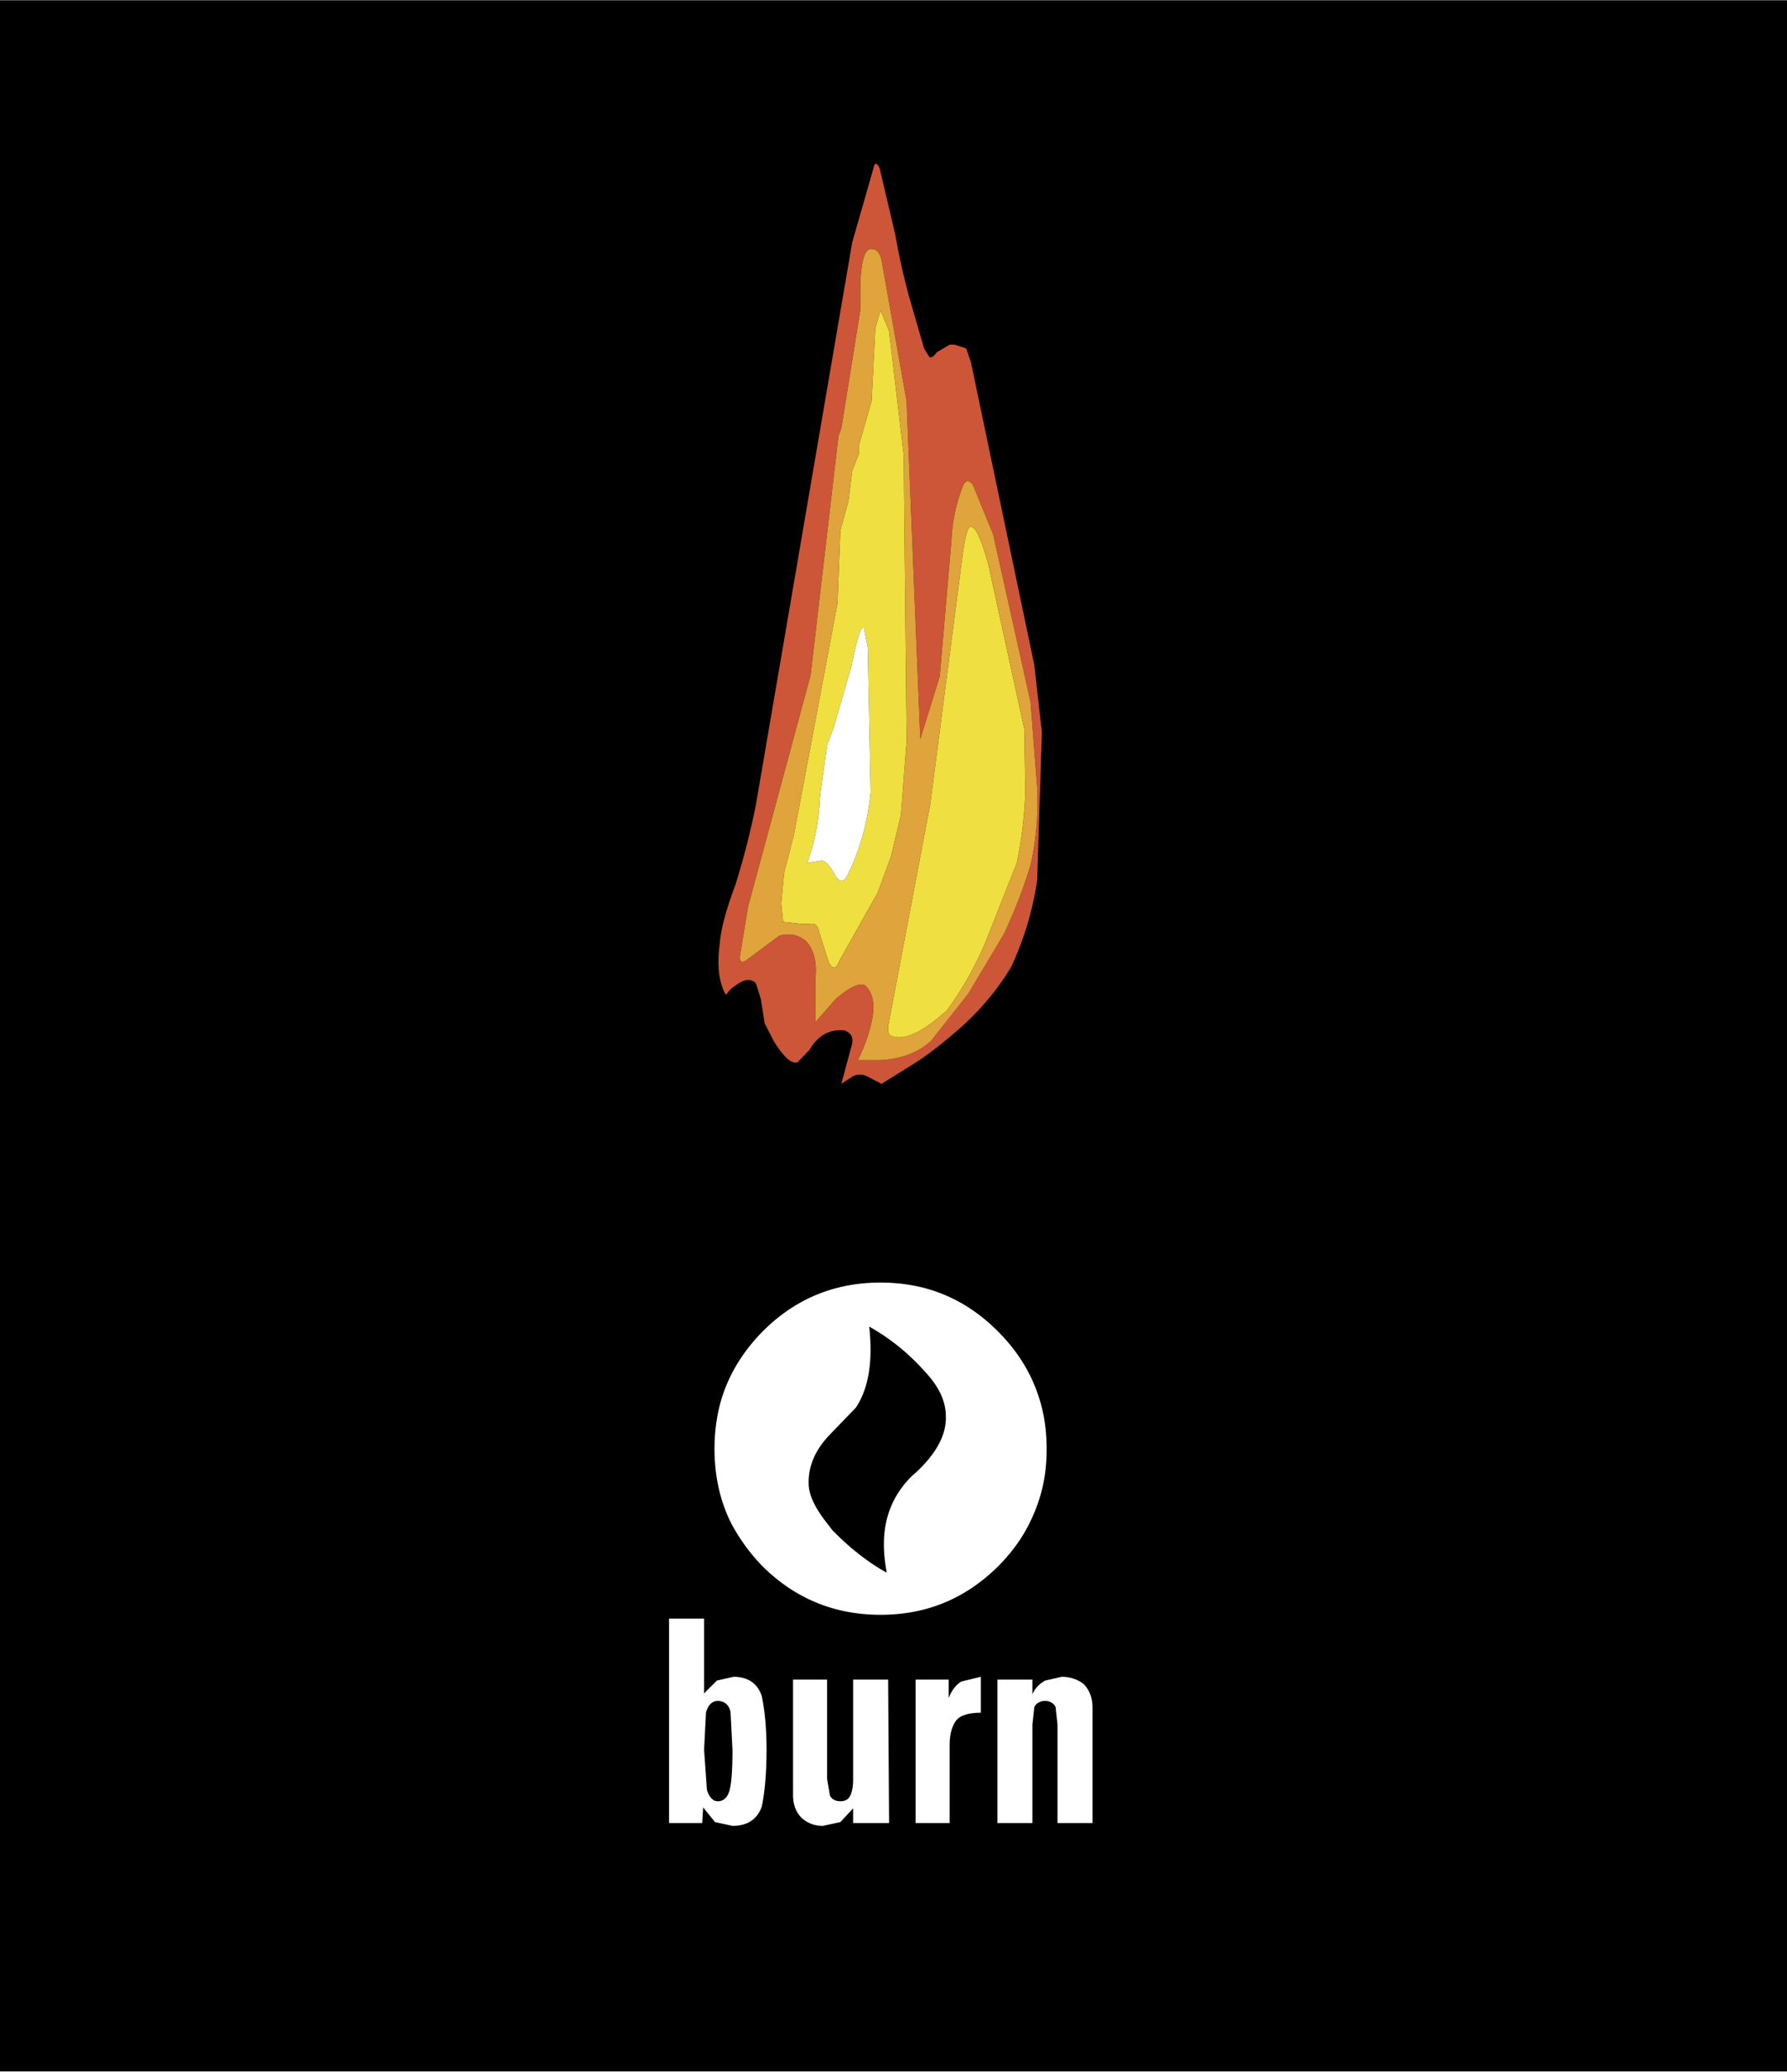
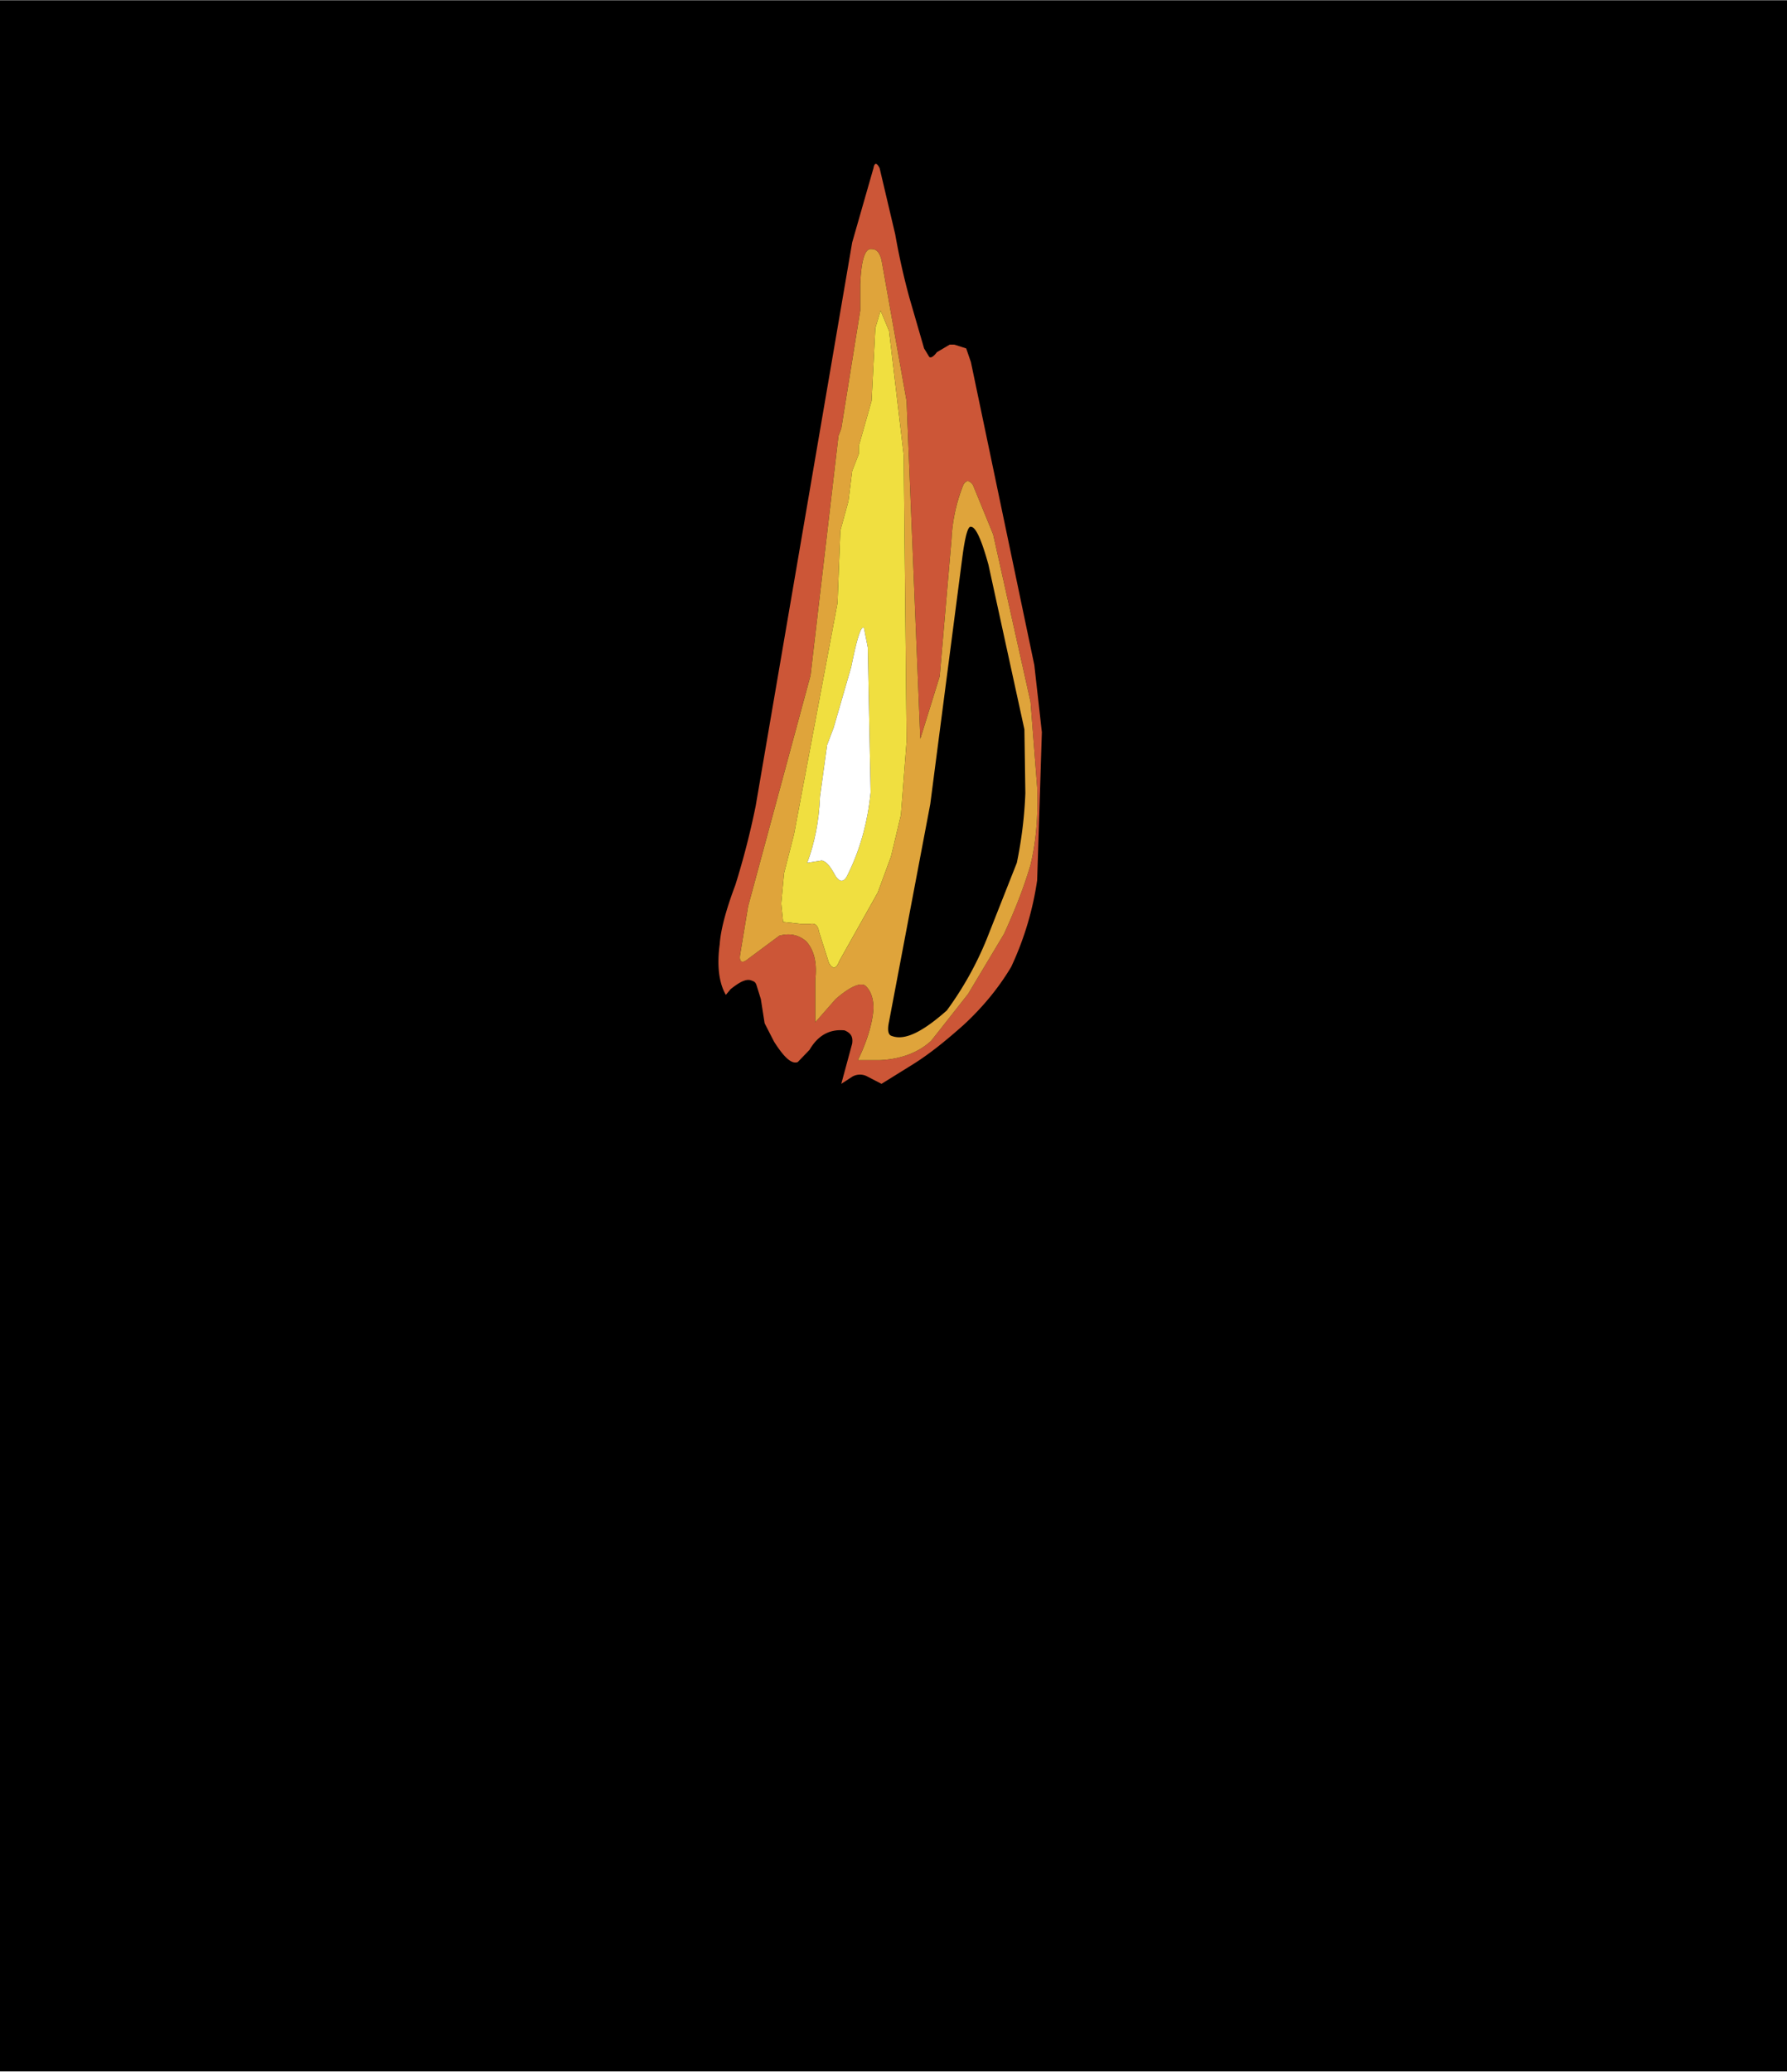
<svg xmlns="http://www.w3.org/2000/svg" width="2157" height="2500" viewBox="0 0 151.669 175.748">
  <g fill-rule="evenodd" clip-rule="evenodd">
    <path d="M151.669 175.748H0V0h151.669v175.748z" />
    <path d="M80.6 29.224l-1.085.643c-.24.321-.481.522-.643.401l-.441-.723-1.245-4.296a58.461 58.461 0 0 1-1.204-5.38l-1.325-5.622c-.241-.481-.441-.481-.522 0l-1.807 6.305-8.192 47.824a67.575 67.575 0 0 1-1.727 6.707c-.803 2.128-1.245 3.814-1.325 5.019-.241 1.767-.081 3.253.521 4.297l.402-.482c.803-.643 1.365-.923 1.807-.723.241.08.321.161.401.402l.361 1.164.321 2.048.803 1.565c.843 1.326 1.486 1.928 2.008 1.728l1.004-1.044c.722-1.245 1.727-1.768 2.971-1.646.562.24.723.562.643 1.124l-.923 3.413.923-.603a1.304 1.304 0 0 1 1.325 0l1.165.603 2.651-1.646c1.485-.923 2.891-2.088 4.296-3.333 1.526-1.406 2.932-3.052 4.056-4.939a26.137 26.137 0 0 0 2.208-7.349l.401-12.569-.642-5.702-5.38-25.7-.401-1.165-1.004-.321H80.6zm-5.783-7.188l2.128 11.966 1.164 28.67 1.646-5.3 1.004-11.645c.08-1.566.401-3.132 1.004-4.618.241-.401.482-.401.804 0l1.726 4.216 3.173 14.215.562 7.269c.081 2.409-.08 4.537-.562 6.545-.603 2.048-1.365 3.936-2.249 5.863l-3.052 5.1-3.132 3.975c-1.084 1.004-2.57 1.566-4.377 1.646h-1.847c.843-1.727 1.245-3.212 1.325-4.377 0-.883-.241-1.565-.723-1.967-.402-.241-1.245.08-2.49 1.164l-1.727 1.967v-3.614c.161-1.405-.08-2.49-.763-3.253-.642-.562-1.406-.723-2.289-.481l-2.65 1.968c-.522.441-.763.241-.683-.321l.683-4.136 5.3-19.596 2.369-20.319.242-.642 1.606-9.999v-2.168c.08-2.128.402-3.132.964-3.052.443.001.683.322.844.924z" fill="#cc5637" />
    <path d="M76.945 34.002l-2.128-11.966c-.161-.603-.401-.923-.843-.923-.562-.081-.884.923-.964 3.052v2.168l-1.606 9.999-.242.642-2.369 20.319-5.3 19.596-.683 4.136c-.081.562.16.763.683.321l2.65-1.968c.883-.241 1.647-.08 2.289.481.683.763.923 1.848.763 3.253v3.614l1.727-1.967c1.245-1.084 2.088-1.405 2.49-1.164.482.401.723 1.083.723 1.967-.08 1.165-.482 2.65-1.325 4.377h1.847c1.807-.08 3.293-.643 4.377-1.646l3.132-3.975 3.052-5.1c.884-1.927 1.646-3.815 2.249-5.863.481-2.008.643-4.136.562-6.545l-.562-7.269-3.173-14.215-1.726-4.216c-.321-.401-.562-.401-.804 0a14.197 14.197 0 0 0-1.004 4.618l-1.004 11.645-1.646 5.3-1.165-28.671zm-2.209-7.669l.723 1.727 1.245 10.561.241 24.294-.482 6.225-.843 3.533-1.125 3.052-3.252 5.783c-.241.683-.562.763-.884.201l-.843-2.65c-.081-.522-.322-.763-.723-.683h-.843l-1.485-.161-.161-1.565.241-2.57.843-3.292 3.694-19.636.241-6.144.683-2.489.321-2.57.562-1.445v-.683l1.084-3.815.321-6.184.442-1.489zm6.948 20.88c.24-1.807.481-2.61.723-2.53.401 0 .884 1.044 1.485 3.212l3.052 13.974.081 5.421a35.953 35.953 0 0 1-.723 5.903l-2.57 6.505a28.167 28.167 0 0 1-3.373 6.023c-2.088 1.847-3.574 2.569-4.658 2.168-.321-.08-.402-.481-.241-1.245l3.494-18.431 2.73-21z" fill="#dfa43b" />
    <path d="M75.459 28.06l-.723-1.727-.441 1.486-.321 6.184-1.084 3.815v.682l-.562 1.445-.321 2.57-.683 2.489-.241 6.144-3.694 19.636-.843 3.292-.241 2.57.161 1.565 1.485.161h.843c.401-.08.642.16.723.683l.843 2.65c.321.562.643.482.884-.201l3.252-5.783 1.125-3.052.843-3.533.482-6.225-.242-24.291-1.245-10.56zm-2.128 25.217l.321 1.646.241 12.288c-.241 2.489-.884 4.818-1.888 6.866-.321.764-.683.844-1.084.241-.442-.803-.723-1.205-1.165-1.325l-1.244.201c.603-1.606 1.004-3.494 1.084-5.622l.603-4.377.562-1.486 1.486-5.14c.482-2.409.843-3.573 1.084-3.292z" fill="#f0df40" />
    <path d="M73.652 54.923l-.321-1.646c-.241-.281-.602.883-1.084 3.293l-1.486 5.14-.562 1.486-.603 4.377c-.08 2.128-.481 4.016-1.084 5.622l1.244-.201c.442.121.723.522 1.165 1.325.401.603.763.522 1.084-.241 1.004-2.048 1.646-4.377 1.888-6.866l-.241-12.289z" fill="#fff" />
-     <path d="M82.406 44.684c-.241-.08-.482.723-.723 2.53l-2.73 21.001-3.494 18.431c-.161.763-.08 1.165.241 1.245 1.084.401 2.57-.321 4.658-2.168a28.191 28.191 0 0 0 3.373-6.023l2.57-6.505c.401-1.927.642-3.895.723-5.903l-.081-5.421-3.052-13.974c-.601-2.169-1.083-3.213-1.485-3.213z" fill="#f0df40" />
-     <path d="M88.591 120.176c-.522-2.73-1.808-5.141-3.896-7.229-2.771-2.771-6.063-4.136-9.959-4.136-3.895 0-7.228 1.365-9.999 4.136-2.048 2.088-3.373 4.498-3.854 7.229a15.314 15.314 0 0 0-.241 2.73c0 2.329.482 4.497 1.446 6.385a16.058 16.058 0 0 0 2.65 3.614c2.771 2.73 6.104 4.096 9.999 4.096 3.896 0 7.188-1.365 9.959-4.096 1.124-1.125 2.008-2.329 2.649-3.614.683-1.365 1.165-2.812 1.366-4.377.08-.643.12-1.325.12-2.008 0-.924-.081-1.846-.24-2.73zm-8.313 0c.039 1.565-.804 3.132-2.53 4.738l-.28.241c-1.205 1.164-1.968 2.529-2.29 4.136-.241 1.244-.201 2.61.081 4.136-1.526-.843-3.092-2.048-4.618-3.614l-.401-.521c-1.084-1.365-1.606-2.49-1.606-3.413-.04-1.445.522-2.811 1.727-4.096l2.289-2.37c1.084-1.646 1.445-3.935 1.124-6.866 2.008 1.125 3.695 2.57 5.181 4.337.882 1.083 1.323 2.168 1.323 3.292zM87.626 142.502h-2.971v12.167h2.971v-8.353l.161-1.485c.16-.321.482-.522.924-.522.401 0 .722.201.883.522l.16 1.485v8.353h2.972v-9.758c0-.843-.24-1.485-.723-2.008-.481-.401-1.164-.643-1.887-.643l-1.405.321c-.441.241-.844.603-1.085 1.165v-1.244zM80.519 142.502h-2.811v12.167H80.6v-6.625c0-.804.16-1.486.481-1.969.321-.521 1.084-.763 2.168-.763v-3.052l-1.646.402c-.441.24-.843.763-1.084 1.405v-1.565zM62.248 142.261l-1.405.321-1.084 1.085v-6.345h-2.972v17.347h2.811l.081-1.325 1.003 1.245 1.486.321c1.325 0 2.128-.603 2.489-1.646.241-1.165.402-2.73.402-4.818 0-1.888-.161-3.374-.402-4.538-.361-1.085-1.164-1.647-2.409-1.647zm-1.325 2.048c.562 0 1.004.361 1.084 1.004l.161 3.133c0 1.687-.08 2.811-.241 3.413-.16.643-.521.963-1.004.963-.401 0-.723-.32-.923-.963l-.241-3.413.16-3.133c.161-.643.522-1.004 1.004-1.004zM75.459 154.669l-.08-12.167h-2.971v8.433c0 .602-.081 1.084-.241 1.405s-.401.481-.843.481c-.401 0-.723-.16-.883-.481l-.241-1.405v-8.433h-2.892v9.758c0 .843.241 1.485.723 1.968.482.441 1.084.683 1.807.683l1.486-.321 1.084-1.165v1.245h3.051v-.001z" fill="#fff" />
  </g>
</svg>